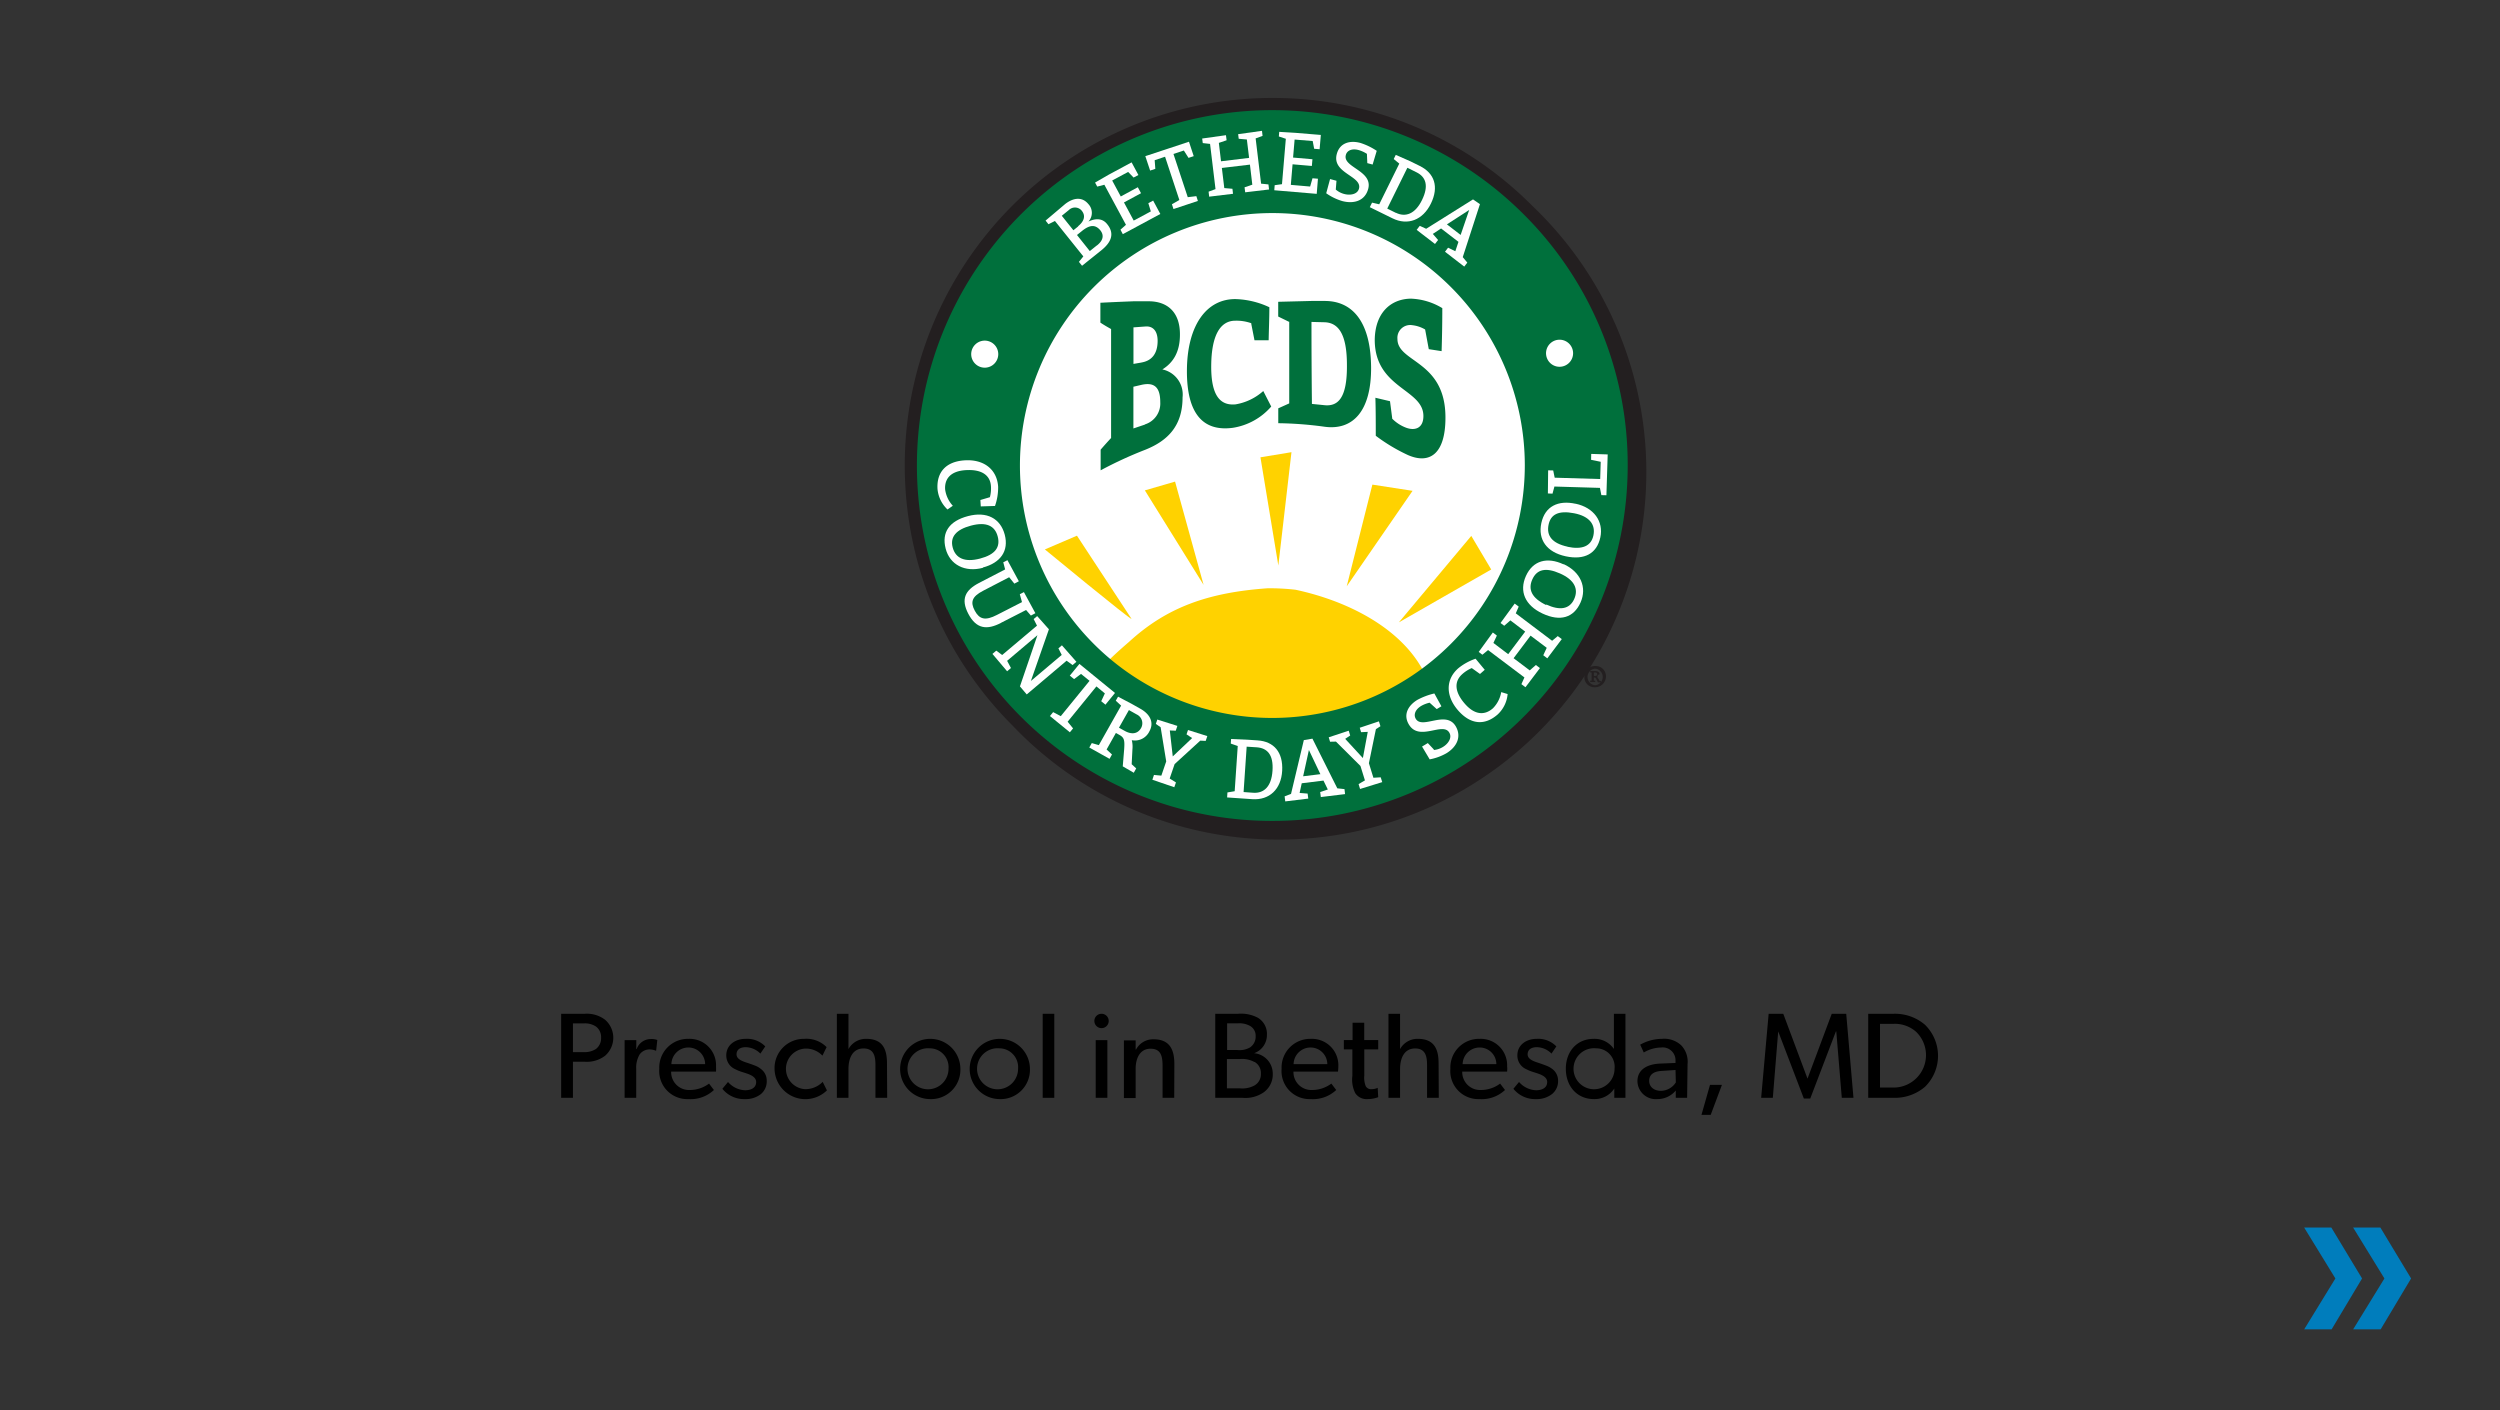
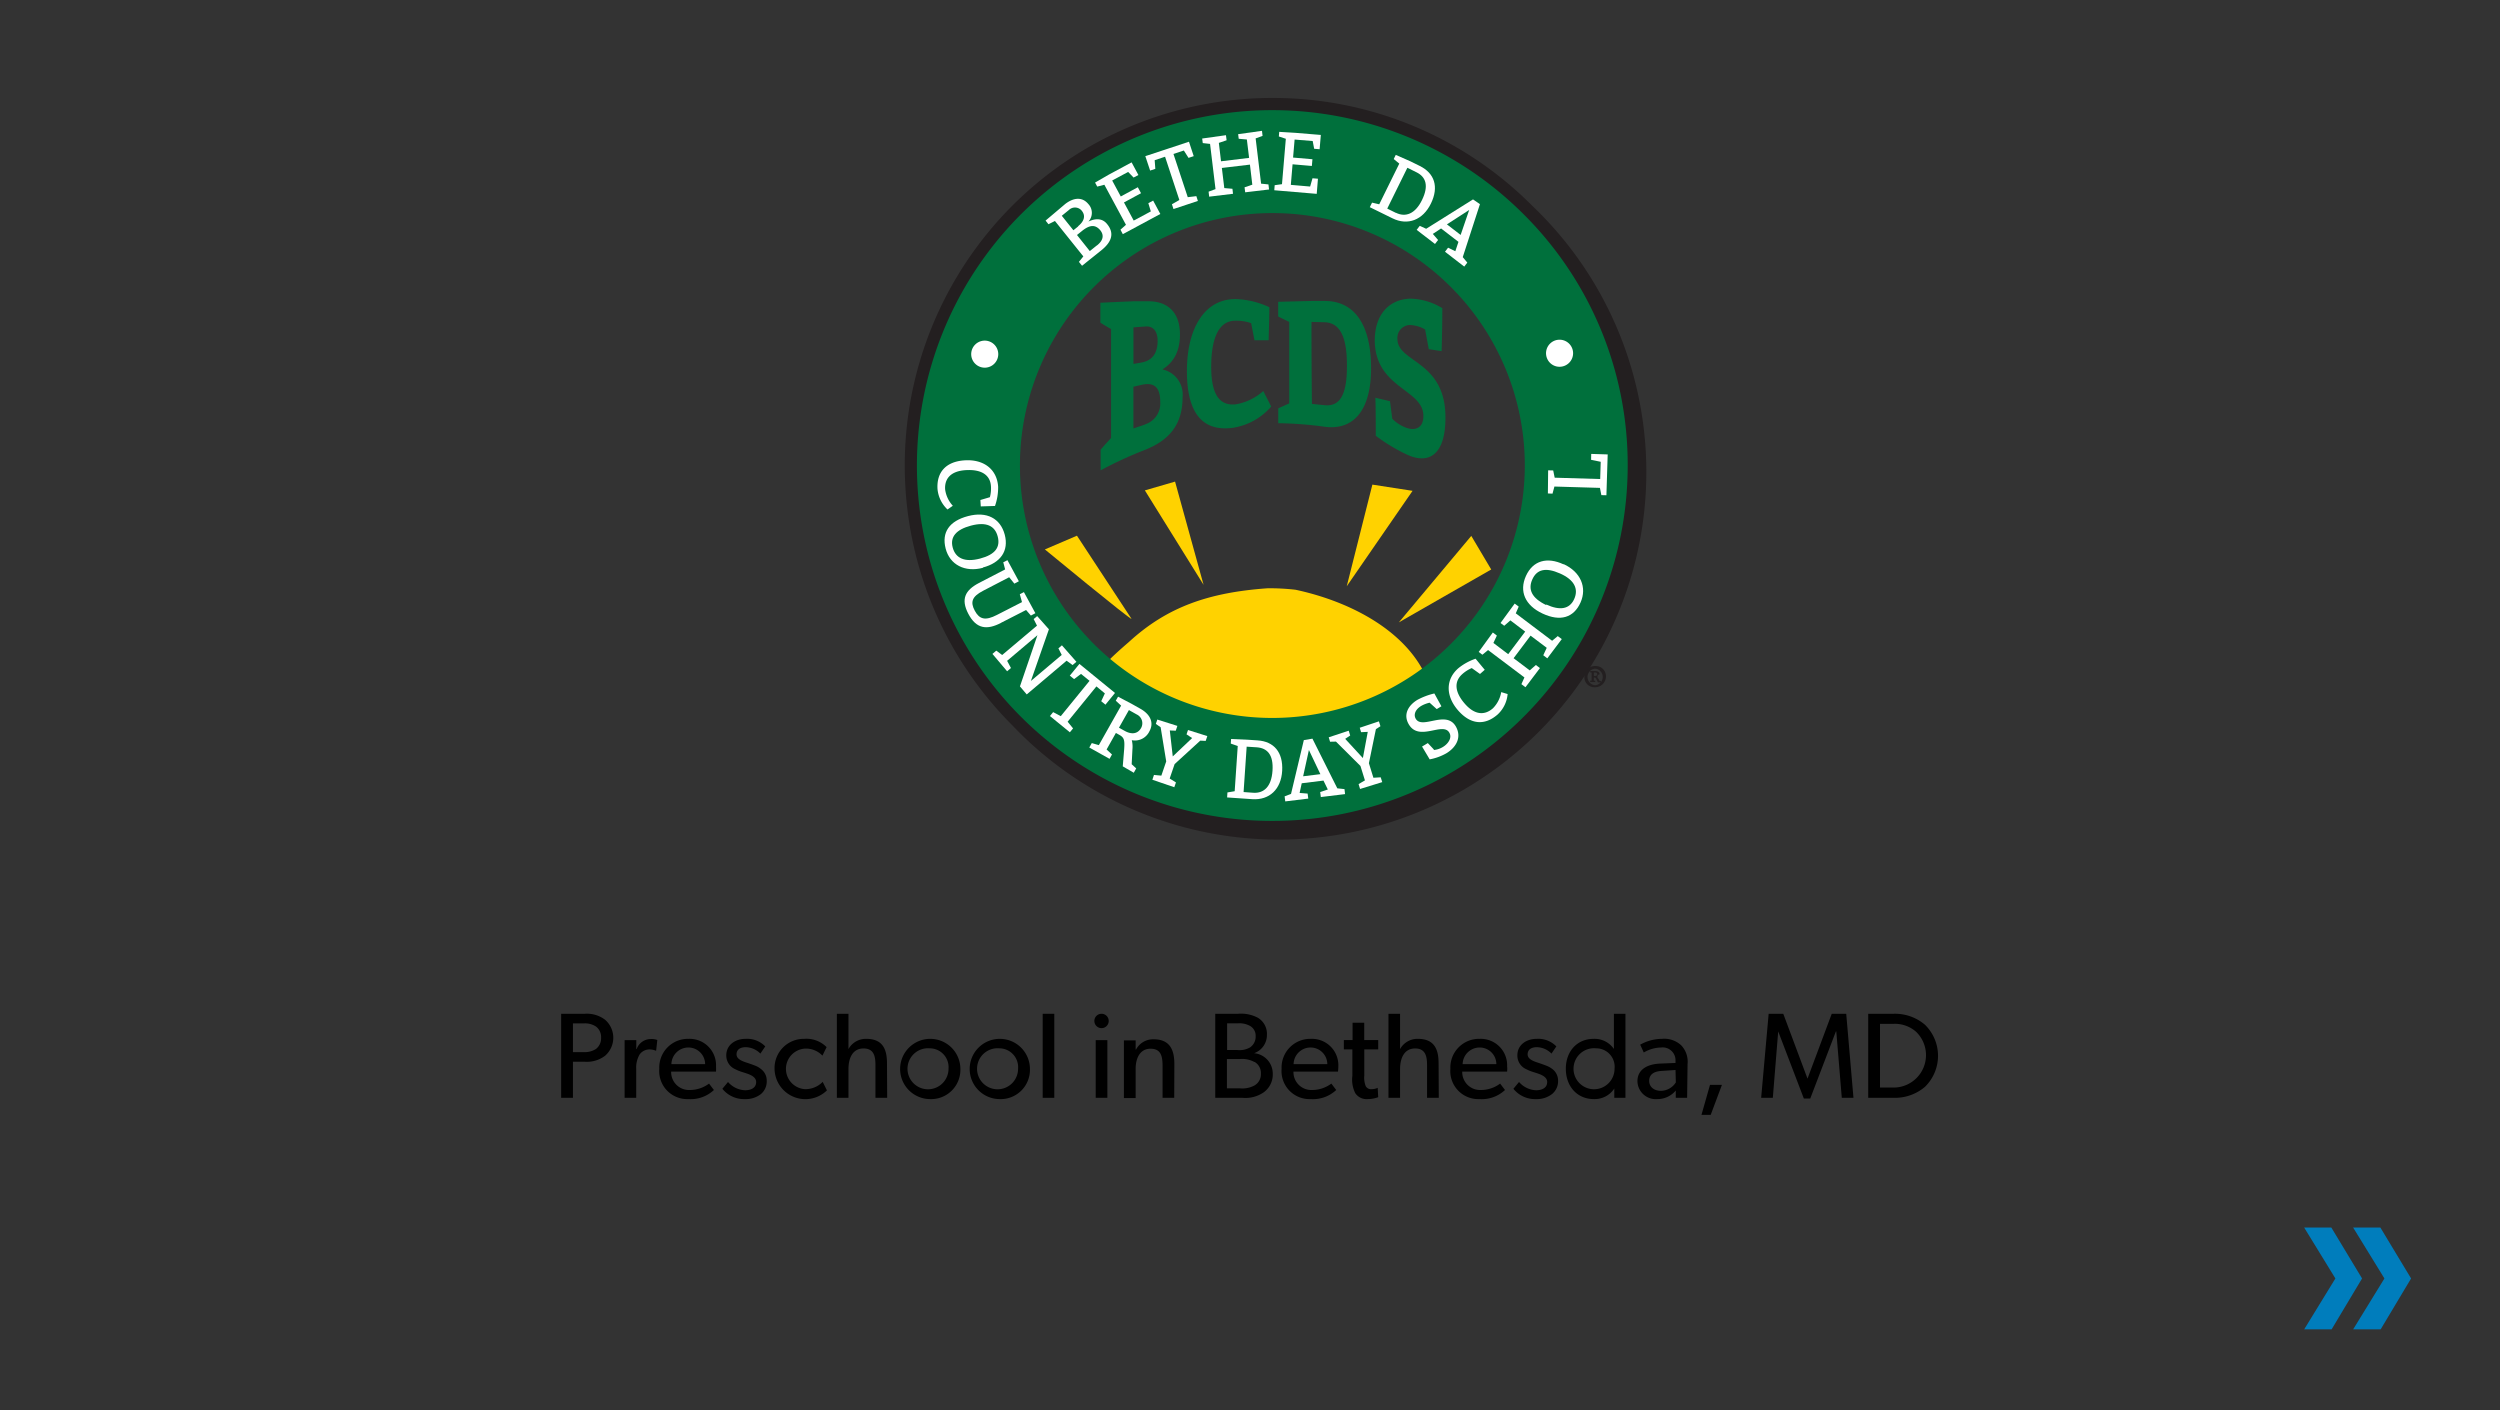
<svg xmlns="http://www.w3.org/2000/svg" id="Layer_1" data-name="Layer 1" viewBox="0 0 390 220">
  <rect x="0" y="0" width="390" height="220" fill="#333333" stroke="none" />
  <defs>
    <style>.cls-1{fill:#fff;}.cls-2{fill:#231f20;}.cls-3{fill:#00703c;}.cls-4{fill:#ffd200;}.cls-5{fill:#007dbc;}</style>
  </defs>
  <title>spring-brands-</title>
  <path d="M94.39,164.7a4.68,4.68,0,0,1-3.17.93H89.38v5.63H87.54V158.15h3.68a4.68,4.68,0,0,1,3.17.93,3.72,3.72,0,0,1,0,5.62ZM93,160.16a3.09,3.09,0,0,0-1.9-.51H89.38v4.48h1.69a3.23,3.23,0,0,0,1.9-.49,2.1,2.1,0,0,0,.8-1.75A2.06,2.06,0,0,0,93,160.16Z" />
  <path d="M102.36,163.9h-.08a2.48,2.48,0,0,0-1-.19,1.9,1.9,0,0,0-1.48.76,4,4,0,0,0-.55,2.28v4.51H97.44v-9h1.82l0,1.39h.06a2.34,2.34,0,0,1,2.22-1.56,2.55,2.55,0,0,1,1,.15Z" />
  <path d="M111.7,167.17h-7a2.79,2.79,0,0,0,2.91,2.87,5,5,0,0,0,3-1l.76,1a5.31,5.31,0,0,1-4,1.42,4.37,4.37,0,0,1-4.52-4.73,4.47,4.47,0,0,1,4.58-4.67,4.12,4.12,0,0,1,4.27,4.31A7.59,7.59,0,0,1,111.7,167.17ZM110,166a2.61,2.61,0,0,0-2.6-2.59,2.65,2.65,0,0,0-2.66,2.59Z" />
  <path d="M118.71,170.67a3.84,3.84,0,0,1-2.5.79,4.32,4.32,0,0,1-3.52-1.61l.88-1.06a3.71,3.71,0,0,0,2.66,1.29c.83,0,1.73-.31,1.73-1.29s-1.43-1.3-2-1.5a6.58,6.58,0,0,1-1.23-.48,2.32,2.32,0,0,1-1.43-2.17c0-1.67,1.45-2.58,3-2.58a3.94,3.94,0,0,1,3.08,1.18l-.76,1.12a3.32,3.32,0,0,0-2.28-1c-.87,0-1.44.38-1.44,1.12s.87,1.07,1.76,1.35c.5.17.84.29,1.22.44a3.43,3.43,0,0,1,1,.64,2.23,2.23,0,0,1,.73,1.68A2.58,2.58,0,0,1,118.71,170.67Z" />
  <path d="M129,170.1a4.81,4.81,0,0,1-8.17-3.35,4.56,4.56,0,0,1,4.62-4.69,4.44,4.44,0,0,1,3.5,1.29l-.65,1.33a3.56,3.56,0,0,0-2.7-1.1,3.17,3.17,0,0,0,0,6.33,3.76,3.76,0,0,0,2.74-1.14Z" />
  <path d="M138.4,171.26h-1.83v-5.11c0-1.3-.2-2.59-1.86-2.59s-2.35,1.43-2.35,3.23v4.47h-1.81V158.15h1.81v5.51h0a3.09,3.09,0,0,1,2.78-1.6c2.6,0,3.23,1.67,3.23,3.82Z" />
  <path d="M145.05,171.46a4.7,4.7,0,1,1,4.77-4.69A4.57,4.57,0,0,1,145.05,171.46Zm0-7.92a3.2,3.2,0,1,0,2.92,3.17A2.94,2.94,0,0,0,145.05,163.54Z" />
  <path d="M155.9,171.46a4.7,4.7,0,1,1,4.77-4.69A4.57,4.57,0,0,1,155.9,171.46Zm0-7.92a3.2,3.2,0,1,0,2.92,3.17A2.94,2.94,0,0,0,155.9,163.54Z" />
  <path d="M164.47,171.26h-1.81V158.15h1.81Z" />
  <path d="M171.84,160.39a1.12,1.12,0,1,1,0-2.24,1.12,1.12,0,1,1,0,2.24Zm.91,10.87h-1.82v-9h1.82Z" />
  <path d="M183.18,171.26h-1.82v-5c0-1.52-.27-2.66-1.88-2.66s-2.32,1.43-2.32,3.15v4.55h-1.83v-9h1.83l0,1.43h.06a3,3,0,0,1,2.75-1.6c2.56,0,3.23,1.69,3.23,3.86Z" />
  <path d="M197.14,170.4a5,5,0,0,1-3.3.86h-4.26V158.15h3.54a5.65,5.65,0,0,1,3.11.62,2.93,2.93,0,0,1,1.41,2.66,3,3,0,0,1-2,2.87v0a3.2,3.2,0,0,1,2.91,3.19A3.42,3.42,0,0,1,197.14,170.4ZM194.92,160a3.41,3.41,0,0,0-1.8-.36h-1.69v4.16H193a3.26,3.26,0,0,0,2-.4,2,2,0,0,0,.88-1.73A1.74,1.74,0,0,0,194.92,160Zm.78,5.68a4,4,0,0,0-2.3-.47h-2v4.57h2a4,4,0,0,0,2.3-.45,2,2,0,0,0,1-1.84A2,2,0,0,0,195.7,165.65Z" />
  <path d="M208.73,167.17h-6.95a2.79,2.79,0,0,0,2.91,2.87,5,5,0,0,0,3-1l.76,1a5.31,5.31,0,0,1-4,1.42,4.37,4.37,0,0,1-4.52-4.73,4.47,4.47,0,0,1,4.58-4.67,4.12,4.12,0,0,1,4.27,4.31A7.59,7.59,0,0,1,208.73,167.17ZM207.06,166a2.61,2.61,0,0,0-2.6-2.59A2.65,2.65,0,0,0,201.8,166Z" />
  <path d="M215,171.16a4.69,4.69,0,0,1-1.66.3,2.12,2.12,0,0,1-1.92-.93,4.7,4.7,0,0,1-.45-2.69v-4.13h-1.33v-1.46H211v-2.7h1.82v2.7H215v1.46h-2.17v4.09a3.52,3.52,0,0,0,.23,1.65.94.94,0,0,0,.93.46,2.2,2.2,0,0,0,.93-.21Z" />
  <path d="M224.45,171.26h-1.83v-5.11c0-1.3-.21-2.59-1.86-2.59s-2.35,1.43-2.35,3.23v4.47H216.6V158.15h1.81v5.51h0a3.09,3.09,0,0,1,2.78-1.6c2.6,0,3.23,1.67,3.23,3.82Z" />
  <path d="M235.11,167.17h-7a2.79,2.79,0,0,0,2.91,2.87,5,5,0,0,0,3-1l.76,1a5.31,5.31,0,0,1-4,1.42,4.37,4.37,0,0,1-4.52-4.73,4.47,4.47,0,0,1,4.58-4.67,4.12,4.12,0,0,1,4.27,4.31C235.16,166.71,235.11,167.17,235.11,167.17ZM233.43,166a2.6,2.6,0,0,0-2.6-2.59,2.66,2.66,0,0,0-2.66,2.59Z" />
  <path d="M242.12,170.67a3.88,3.88,0,0,1-2.51.79,4.32,4.32,0,0,1-3.52-1.61l.88-1.06a3.71,3.71,0,0,0,2.66,1.29c.83,0,1.73-.31,1.73-1.29s-1.43-1.3-2-1.5a6.87,6.87,0,0,1-1.23-.48,2.31,2.31,0,0,1-1.42-2.17c0-1.67,1.44-2.58,3-2.58a3.94,3.94,0,0,1,3.08,1.18l-.76,1.12a3.3,3.3,0,0,0-2.28-1c-.87,0-1.44.38-1.44,1.12s.87,1.07,1.77,1.35c.49.17.83.29,1.21.44a3.61,3.61,0,0,1,1.05.64,2.26,2.26,0,0,1,.72,1.68A2.57,2.57,0,0,1,242.12,170.67Z" />
  <path d="M253.57,171.26h-1.74v-1.45h0a3.67,3.67,0,0,1-3.17,1.65c-2.68,0-4.39-2.05-4.39-4.73s1.71-4.67,4.35-4.67a3.65,3.65,0,0,1,3.15,1.58h0v-5.49h1.8ZM249,163.54a3.2,3.2,0,1,0,2.87,3.17A2.87,2.87,0,0,0,249,163.54Z" />
  <path d="M263.19,171.26h-1.77l0-1.14a3.71,3.71,0,0,1-2.87,1.34,2.86,2.86,0,0,1-3.11-2.79c0-1.76,1.44-2.66,3.53-2.75l2.41-.1v-.36a2,2,0,0,0-2.24-2.05,5.49,5.49,0,0,0-2.71.78l-.56-1.22a7,7,0,0,1,3.39-.91,3.9,3.9,0,0,1,3,1,3.7,3.7,0,0,1,1,2.92Zm-1.81-4.34-2.11.14c-1.46.07-2,.7-2,1.56s.67,1.55,1.86,1.55a2.81,2.81,0,0,0,2.3-1.31Z" />
  <path d="M268.62,169.24l-1.75,4.68h-1.44l1.33-4.68Z" />
  <path d="M289.14,171.26h-1.82l-.86-10.36h-.06l-4,10.47h-1l-4-10.47h0l-.84,10.36h-1.82l1.17-13.11h2.28l3.78,10.12h0l3.78-10.12h2.26Z" />
  <path d="M300.29,169.55a7.23,7.23,0,0,1-4.9,1.71h-3.95V158.15h3.95a7.18,7.18,0,0,1,4.9,1.71,6.77,6.77,0,0,1,0,9.69Zm-1.4-8.61a5,5,0,0,0-3.5-1.22h-2.11v9.94h2.11a5.06,5.06,0,0,0,3.5-8.72Z" />
-   <path class="cls-1" d="M198.49,128.92a56.3,56.3,0,1,1,56.3-56.3,56.36,56.36,0,0,1-56.3,56.3Z" />
  <path class="cls-2" d="M198.49,15.28a57.34,57.34,0,0,0-40.55,97.89A57.35,57.35,0,1,0,239,32.07a57,57,0,0,0-40.55-16.79Zm0,2.09a55.26,55.26,0,1,1-55.26,55.25,55.25,55.25,0,0,1,55.26-55.25" />
  <path class="cls-3" d="M178.56,66.22A3.41,3.41,0,0,0,181,62.74c0-2.3-.9-3.15-2.9-2.71l-1.29.3q0,3.26,0,6.51l1.84-.62Zm-.49-9.67c1.63-.28,2.51-1.39,2.52-3.36,0-1.65-.8-2.33-1.87-2.26l-1.9.14,0,5.7,1.28-.22ZM179.19,47c2.91,0,4.91,1.68,4.88,5.22,0,2.63-1,4.33-2.74,5.41A4,4,0,0,1,184.48,62c0,4.4-2.27,6.75-5.84,8.17a62.69,62.69,0,0,0-6.94,3.2V70.15c.54-.63,1.08-1.23,1.63-1.82q0-8.49,0-17c-.56-.31-1.11-.63-1.67-1V47.23c1.71-.09,3.43-.16,5.15-.23l2.34,0Z" />
  <path class="cls-3" d="M195.22,50.43a6.88,6.88,0,0,0-2.51-.4c-2.36,0-3.72,2.29-3.76,7s1.41,6.28,3.8,6.05A8.59,8.59,0,0,0,197.07,61l1.24,2.42a9.94,9.94,0,0,1-6,3.32c-4.62.61-7.22-2.17-7.15-9.08s3.06-11.08,7.65-11a13.26,13.26,0,0,1,5.21,1.27c0,1.72-.08,3.43-.11,5.15l-2.21,0-.51-2.6Z" />
  <path class="cls-3" d="M206.52,63.2c2.2.27,3.65-1.08,3.6-6.27,0-4.84-1.34-6.61-3.53-6.66l-2-.05q0,6.41.07,12.79l1.88.19Zm-5.44-13-1.68-.82v-2.3l5.15-.13h2.12c4.48,0,7.16,3.48,7.22,10.3s-2.8,10-7.41,9.3a57.84,57.84,0,0,0-7.07-.53V63.7l1.71-.77q0-6.37,0-12.76Z" />
  <path class="cls-3" d="M217.23,65.36a6,6,0,0,0,2.17,1.38c1.41.5,2.66,0,2.65-1.85,0-4.2-7.5-4.29-7.59-11.75,0-4.21,2.38-6.5,5.63-6.55A10.11,10.11,0,0,1,225,48.07q0,3.36-.11,6.71l-2-.31c-.19-1-.38-2.06-.57-3.07a5.06,5.06,0,0,0-2-.67A2,2,0,0,0,218,52.88c0,3.72,7.51,3.32,7.49,12.28,0,5.69-2.49,7.31-5.87,5.82a27.48,27.48,0,0,1-5-3c0-2,0-4-.06-5.93l2.28.54.36,2.78Z" />
  <path class="cls-4" d="M222.51,105.65C219.39,98.58,211,93.91,202.1,92a35.6,35.6,0,0,0-4.34-.23c-9.19.65-15.69,2.91-21.64,8.37-6.13,5.3-7.31,7-4.85,14.56,2.16,9.3,45.74,9.45,50.47,3.17,1.65-7.2,5.39-6,.77-12.2Z" />
  <path class="cls-4" d="M168,83.57l-5,2.14s13.19,10.87,13.53,10.85l-8.53-13Z" />
  <polygon class="cls-4" points="183.31 75.13 178.6 76.5 187.76 91.24 183.31 75.13 183.31 75.13" />
-   <polygon class="cls-4" points="201.47 70.54 196.63 71.34 199.42 88.22 201.47 70.54 201.47 70.54" />
  <polygon class="cls-4" points="214.09 75.6 210.09 91.46 220.36 76.57 214.09 75.6 214.09 75.6" />
  <polygon class="cls-4" points="229.52 83.6 218.22 97.09 232.63 88.84 229.52 83.6 229.52 83.6" />
  <path class="cls-3" d="M198.49,112a39.38,39.38,0,1,1,39.38-39.38A39.42,39.42,0,0,1,198.49,112Zm39.2-78.57a55.44,55.44,0,1,0,16.23,39.19,55.07,55.07,0,0,0-16.23-39.19Z" />
  <path class="cls-1" d="M171.11,38.3c1-.78,1.15-1.6.54-2.37-.83-1-1.74-.8-2.87.11l-.77.62,2,2.51,1.08-.87Zm-2.94-3c.92-.74,1.25-1.6.59-2.42a1.36,1.36,0,0,0-2-.13l-1.12.91,1.81,2.26.77-.62Zm-3.61-.82-1,.5-.45-.57,1.86-1.57,1.18-1c1.28-1,2.65-1.2,3.64,0a2,2,0,0,1,0,2.73c1.28-.62,2.28-.43,2.93.4,1.16,1.43.73,2.79-1,4.15l-2.92,2.34-.49-.61L169,40l-4.44-5.54Z" />
  <polygon class="cls-1" points="177.5 29.21 178 30.14 175.34 31.58 176.86 34.41 179.53 32.98 179.14 31.7 179.89 31.29 181.01 33.38 175.16 36.53 174.79 35.83 175.65 35.07 172.28 28.82 171.17 29.11 170.83 28.48 173 27.23 176.53 25.33 177.59 27.3 176.84 27.7 175.99 26.82 173.5 28.16 174.84 30.65 177.5 29.21 177.5 29.21" />
  <polygon class="cls-1" points="182.82 31.86 183.98 31.2 181.75 24.45 180.13 24.99 180.23 26.34 179.42 26.61 178.67 24.36 185.48 22.11 186.22 24.36 185.41 24.63 184.68 23.48 183.06 24.02 185.29 30.76 186.63 30.6 186.87 31.35 183.06 32.61 182.82 31.86 182.82 31.86" />
  <polygon class="cls-1" points="188.54 29.9 189.62 29.5 188.77 22.45 187.63 22.32 187.54 21.61 191.25 21.09 191.35 21.88 190.14 22.29 190.48 25.16 194.86 24.63 194.51 21.76 193.24 21.65 193.15 20.93 196.87 20.41 196.96 21.2 195.88 21.59 196.73 28.65 197.88 28.77 197.97 29.56 194.25 30 194.15 29.22 195.36 28.81 194.99 25.68 190.61 26.2 190.99 29.34 192.26 29.45 192.35 30.23 188.63 30.68 188.54 29.9 188.54 29.9" />
  <polygon class="cls-1" points="204.74 24.84 204.65 25.89 201.64 25.63 201.37 28.84 204.38 29.1 204.75 27.81 205.6 27.88 205.41 30.24 198.79 29.68 198.85 28.89 199.99 28.73 200.59 21.65 199.5 21.29 199.56 20.57 202.05 20.72 206.05 21.05 205.86 23.28 205.01 23.21 204.78 22 201.96 21.77 201.72 24.58 204.74 24.84 204.74 24.84" />
-   <path class="cls-1" d="M208.38,29.57a3.26,3.26,0,0,0,1.31.69c.93.25,2.07.07,2.31-.83.53-2-4.28-2.38-3.46-5.41.48-1.78,2.1-2.15,3.69-1.72a10,10,0,0,1,2.54,1.23l-.64,2.14-.83-.22L213.24,24a4.89,4.89,0,0,0-1.29-.59c-1.14-.31-1.85.14-2,.78-.52,1.93,4.25,2.42,3.49,5.28-.52,1.91-2.29,2.37-4.07,1.89a8.52,8.52,0,0,1-2.48-1.21l.6-2.22,1,.27-.11,1.4Z" />
  <path class="cls-1" d="M217.76,33.19c1.48.73,3,.22,4.08-2s.6-3.6-.88-4.32l-1.41-.7-3.14,6.37,1.35.67Zm.55-7.65-.89-.73.32-.65,2.27,1,1.48.73c2.3,1.14,3,3.25,1.74,5.85s-3.63,3.49-6,2.32l-3.54-1.74.35-.71,1.12.26,3.14-6.37Z" />
  <path class="cls-1" d="M229.23,32.73,225.72,35l2.14,1.65,1.37-4Zm.55-1.63,1.09.75-2.68,8.26.71.86-.48.62-3-2.32.48-.63,1.13.55.49-1.46-2.71-2.09-1.29.85.82.95-.48.62L221,35.86l.48-.63,1,.46,7.32-4.59Z" />
  <path class="cls-1" d="M155.59,56a2.11,2.11,0,1,1-1.21-2.72A2.11,2.11,0,0,1,155.59,56Z" />
  <path class="cls-1" d="M154.42,77.58a5.39,5.39,0,0,0,.17-1.7c-.1-1.77-1.47-2.68-3.9-2.54s-3.35,1.38-3.25,3a4.68,4.68,0,0,0,1.2,2.56l-.83.58a5,5,0,0,1-1.56-3.21c-.15-2.62,1.33-4.29,4.29-4.46s5,1.43,5.17,4.12a8.7,8.7,0,0,1-.49,3L153,79l-.06-1,1.49-.44Z" />
  <path class="cls-1" d="M151.46,82c-2.29.61-3.28,1.75-2.84,3.41s1.85,2.36,4.26,1.73,3.2-1.8,2.76-3.46-1.77-2.32-4.18-1.68Zm1.87,6.58c-2.79.74-5.16-.47-5.81-3s.56-4.3,3.49-5.07,5.06.36,5.73,2.9-.67,4.4-3.41,5.12Z" />
  <path class="cls-1" d="M156.16,97.17c-2.16,1.12-3.84,1-5.11-1.43-1.18-2.27-.5-3.66,1.66-4.79l4.09-2.12-.29-1.11.65-.33,1.78,3.29-.7.37-.81-1-4.08,2.12c-1.75.91-2,1.77-1.28,3.11s1.64,1.59,3.45.65l3.91-2-.34-1.23.64-.33,1.79,3.29-.7.37-.75-.87-3.91,2Z" />
  <polygon class="cls-1" points="157.71 104.21 157.11 104.72 154.82 102.01 155.42 101.5 156.34 102.18 161.77 97.6 161.25 96.57 161.8 96.11 163.63 98.17 160.82 106.23 165.63 102.17 165.11 101.14 165.66 100.67 167.92 103.24 167.32 103.75 166.39 103.07 160.17 108.33 159.11 107.08 161.84 99.09 157.11 103.09 157.71 104.21 157.71 104.21" />
  <polygon class="cls-1" points="164.29 111.09 165.48 111.72 169.97 106.21 168.64 105.13 167.56 105.94 166.89 105.4 168.39 103.57 173.94 108.1 172.45 109.93 171.79 109.39 172.36 108.17 171.04 107.08 166.55 112.59 167.4 113.63 166.9 114.24 163.79 111.7 164.29 111.09 164.29 111.09" />
  <path class="cls-1" d="M175.42,114c1.13.64,2.08.48,2.59-.43a1.52,1.52,0,0,0-.69-2.12l-1.21-.68-1.55,2.75.86.48Zm-.51-3.91-.85-.78.36-.63,2.21,1.17,1.26.71c1.62.91,2.14,2.23,1.42,3.52a2.5,2.5,0,0,1-2.75,1.39,4.19,4.19,0,0,1,.1,1.42l-.12,2.33.71.65-.38.68-1.72-1,.22-2.67c.1-1.45,0-1.82-.77-2.25l-.52-.29-1.45,2.58.84.78-.38.68-3.16-1.77.39-.69,1.1.32,3.49-6.19Z" />
  <polygon class="cls-1" points="181.93 118.78 181.06 113.45 180.31 112.93 180.54 112.25 183.67 113.24 183.42 113.99 182.49 113.95 182.95 118 185.97 115.14 185.1 114.56 185.33 113.88 188.34 114.83 188.09 115.58 187.24 115.54 183.24 119.2 182.47 121.45 183.45 122.06 183.19 122.81 179.77 121.64 180.02 120.89 181.17 121 181.93 118.78 181.93 118.78" />
  <path class="cls-1" d="M195.51,123.67c1.64.11,2.83-.93,3-3.43s-.81-3.54-2.45-3.66l-1.58-.1-.48,7.08,1.51.11Zm-2.41-7.29L192,116l.05-.72,2.49.11,1.64.11c2.56.17,4,1.85,3.84,4.74s-2,4.61-4.66,4.43l-3.93-.27.05-.78,1.13-.19.48-7.09Z" />
  <path class="cls-1" d="M204.19,117l-.9,4.1,2.69-.33L204.19,117Zm-.75-1.55,1.3-.22,3.88,7.75,1.12.12.09.78-3.78.46-.1-.78,1.19-.4-.68-1.39-3.39.42-.33,1.51,1.25.1.1.78-3.59.44-.1-.79,1-.38,2-8.4Z" />
  <polygon class="cls-1" points="212.23 119.49 208.41 115.69 207.49 115.71 207.28 115.02 210.4 113.99 210.63 114.74 209.85 115.26 212.61 118.26 213.37 114.17 212.33 114.22 212.12 113.53 215.11 112.53 215.35 113.29 214.64 113.75 213.55 119.06 214.25 121.33 215.39 121.26 215.63 122.01 212.17 123.08 211.94 122.32 212.93 121.74 212.23 119.49 212.23 119.49" />
  <path class="cls-1" d="M223.68,117a3.3,3.3,0,0,0,1.41-.47c.82-.49,1.48-1.44,1-2.24-1-1.73-4.68,1.43-6.3-1.26-.95-1.58-.08-3,1.32-3.85a10.58,10.58,0,0,1,2.65-1l1.1,2-.73.44-1.11-1a4.74,4.74,0,0,0-1.32.51c-1,.61-1.18,1.43-.84,2,1,1.71,4.69-1.38,6.22,1.15,1,1.69.12,3.29-1.46,4.24a8.33,8.33,0,0,1-2.59.94l-1.19-2,.9-.54.94,1Z" />
  <path class="cls-1" d="M229.57,104.23a5.37,5.37,0,0,0-1.44.92c-1.33,1.17-1.21,2.81.39,4.64s3.15,1.79,4.38.7a4.71,4.71,0,0,0,1.29-2.52l1,.3a4.91,4.91,0,0,1-1.57,3.2c-2,1.74-4.2,1.59-6.15-.64s-2-4.84.06-6.61a8.81,8.81,0,0,1,2.66-1.46l1.43,1.73-.74.65-1.27-.91Z" />
  <polygon class="cls-1" points="237.34 106.73 237.81 105.68 232.14 101.41 231.25 102.14 230.68 101.7 232.88 98.67 233.51 99.15 232.97 100.3 235.28 102.05 237.93 98.53 235.62 96.78 234.66 97.62 234.08 97.19 236.29 94.16 236.92 94.63 236.46 95.68 242.13 99.96 243.01 99.23 243.64 99.7 241.38 102.7 240.75 102.22 241.29 101.06 238.77 99.16 236.12 102.68 238.64 104.58 239.6 103.74 240.23 104.22 237.97 107.21 237.34 106.73 237.34 106.73" />
  <path class="cls-1" d="M241.21,94.3c2.16,1,3.65.72,4.36-.84s.06-3-2.21-4-3.62-.63-4.32.93-.1,2.91,2.17,4ZM243.92,88c2.64,1.2,3.7,3.63,2.64,6s-3.16,3-5.91,1.72-3.69-3.48-2.6-5.88,3.3-3,5.87-1.8Z" />
-   <path class="cls-1" d="M244.49,85.29c2.32.5,3.72-.08,4.08-1.75s-.58-3-3-3.47-3.67.15-4,1.82.53,2.87,3,3.4Zm1.31-6.71c2.83.6,4.39,2.76,3.85,5.26s-2.45,3.58-5.41,2.94-4.35-2.61-3.79-5.19,2.59-3.61,5.35-3Z" />
  <polygon class="cls-1" points="248.21 71.73 248.23 70.81 250.8 70.89 250.6 77.26 249.81 77.24 249.59 76.11 242.49 75.9 242.19 77.01 241.47 76.98 241.51 73.37 242.3 73.39 242.53 74.52 249.63 74.73 249.71 72.04 248.21 71.73 248.21 71.73" />
  <path class="cls-1" d="M241.33,55.88a2.11,2.11,0,1,1,2.73,1.19,2.1,2.1,0,0,1-2.73-1.19Z" />
  <path class="cls-2" d="M248.84,105.45c.19,0,.33-.1.33-.28s-.11-.26-.31-.26h-.22v.54Zm-.55-.55-.22,0v-.21h.82c.36,0,.65.17.65.5a.38.38,0,0,0-.19.69l.18.35.22,0v.22h-.48l-.22-.46c-.12-.26-.16-.29-.3-.29h-.11v.48l.22,0v.22h-.79v-.22l.22,0V104.9Zm.55,2a1.3,1.3,0,0,0,0-2.59,1.3,1.3,0,0,0,0,2.59Zm0-3a1.6,1.6,0,0,1,1.69,1.63,1.69,1.69,0,0,1-1.74,1.68,1.56,1.56,0,0,1-1.63-1.63,1.64,1.64,0,0,1,1.68-1.68Z" />
-   <path class="cls-5" d="M359.45,191.5h4.24l4.79,7.94-4.75,7.94h-4.28l4.87-7.94Zm7.64,0h4.25l4.79,7.94-4.75,7.94h-4.29l4.88-7.94Z" />
+   <path class="cls-5" d="M359.45,191.5h4.24l4.79,7.94-4.75,7.94h-4.28l4.87-7.94Zm7.64,0h4.25l4.79,7.94-4.75,7.94h-4.29l4.88-7.94" />
</svg>